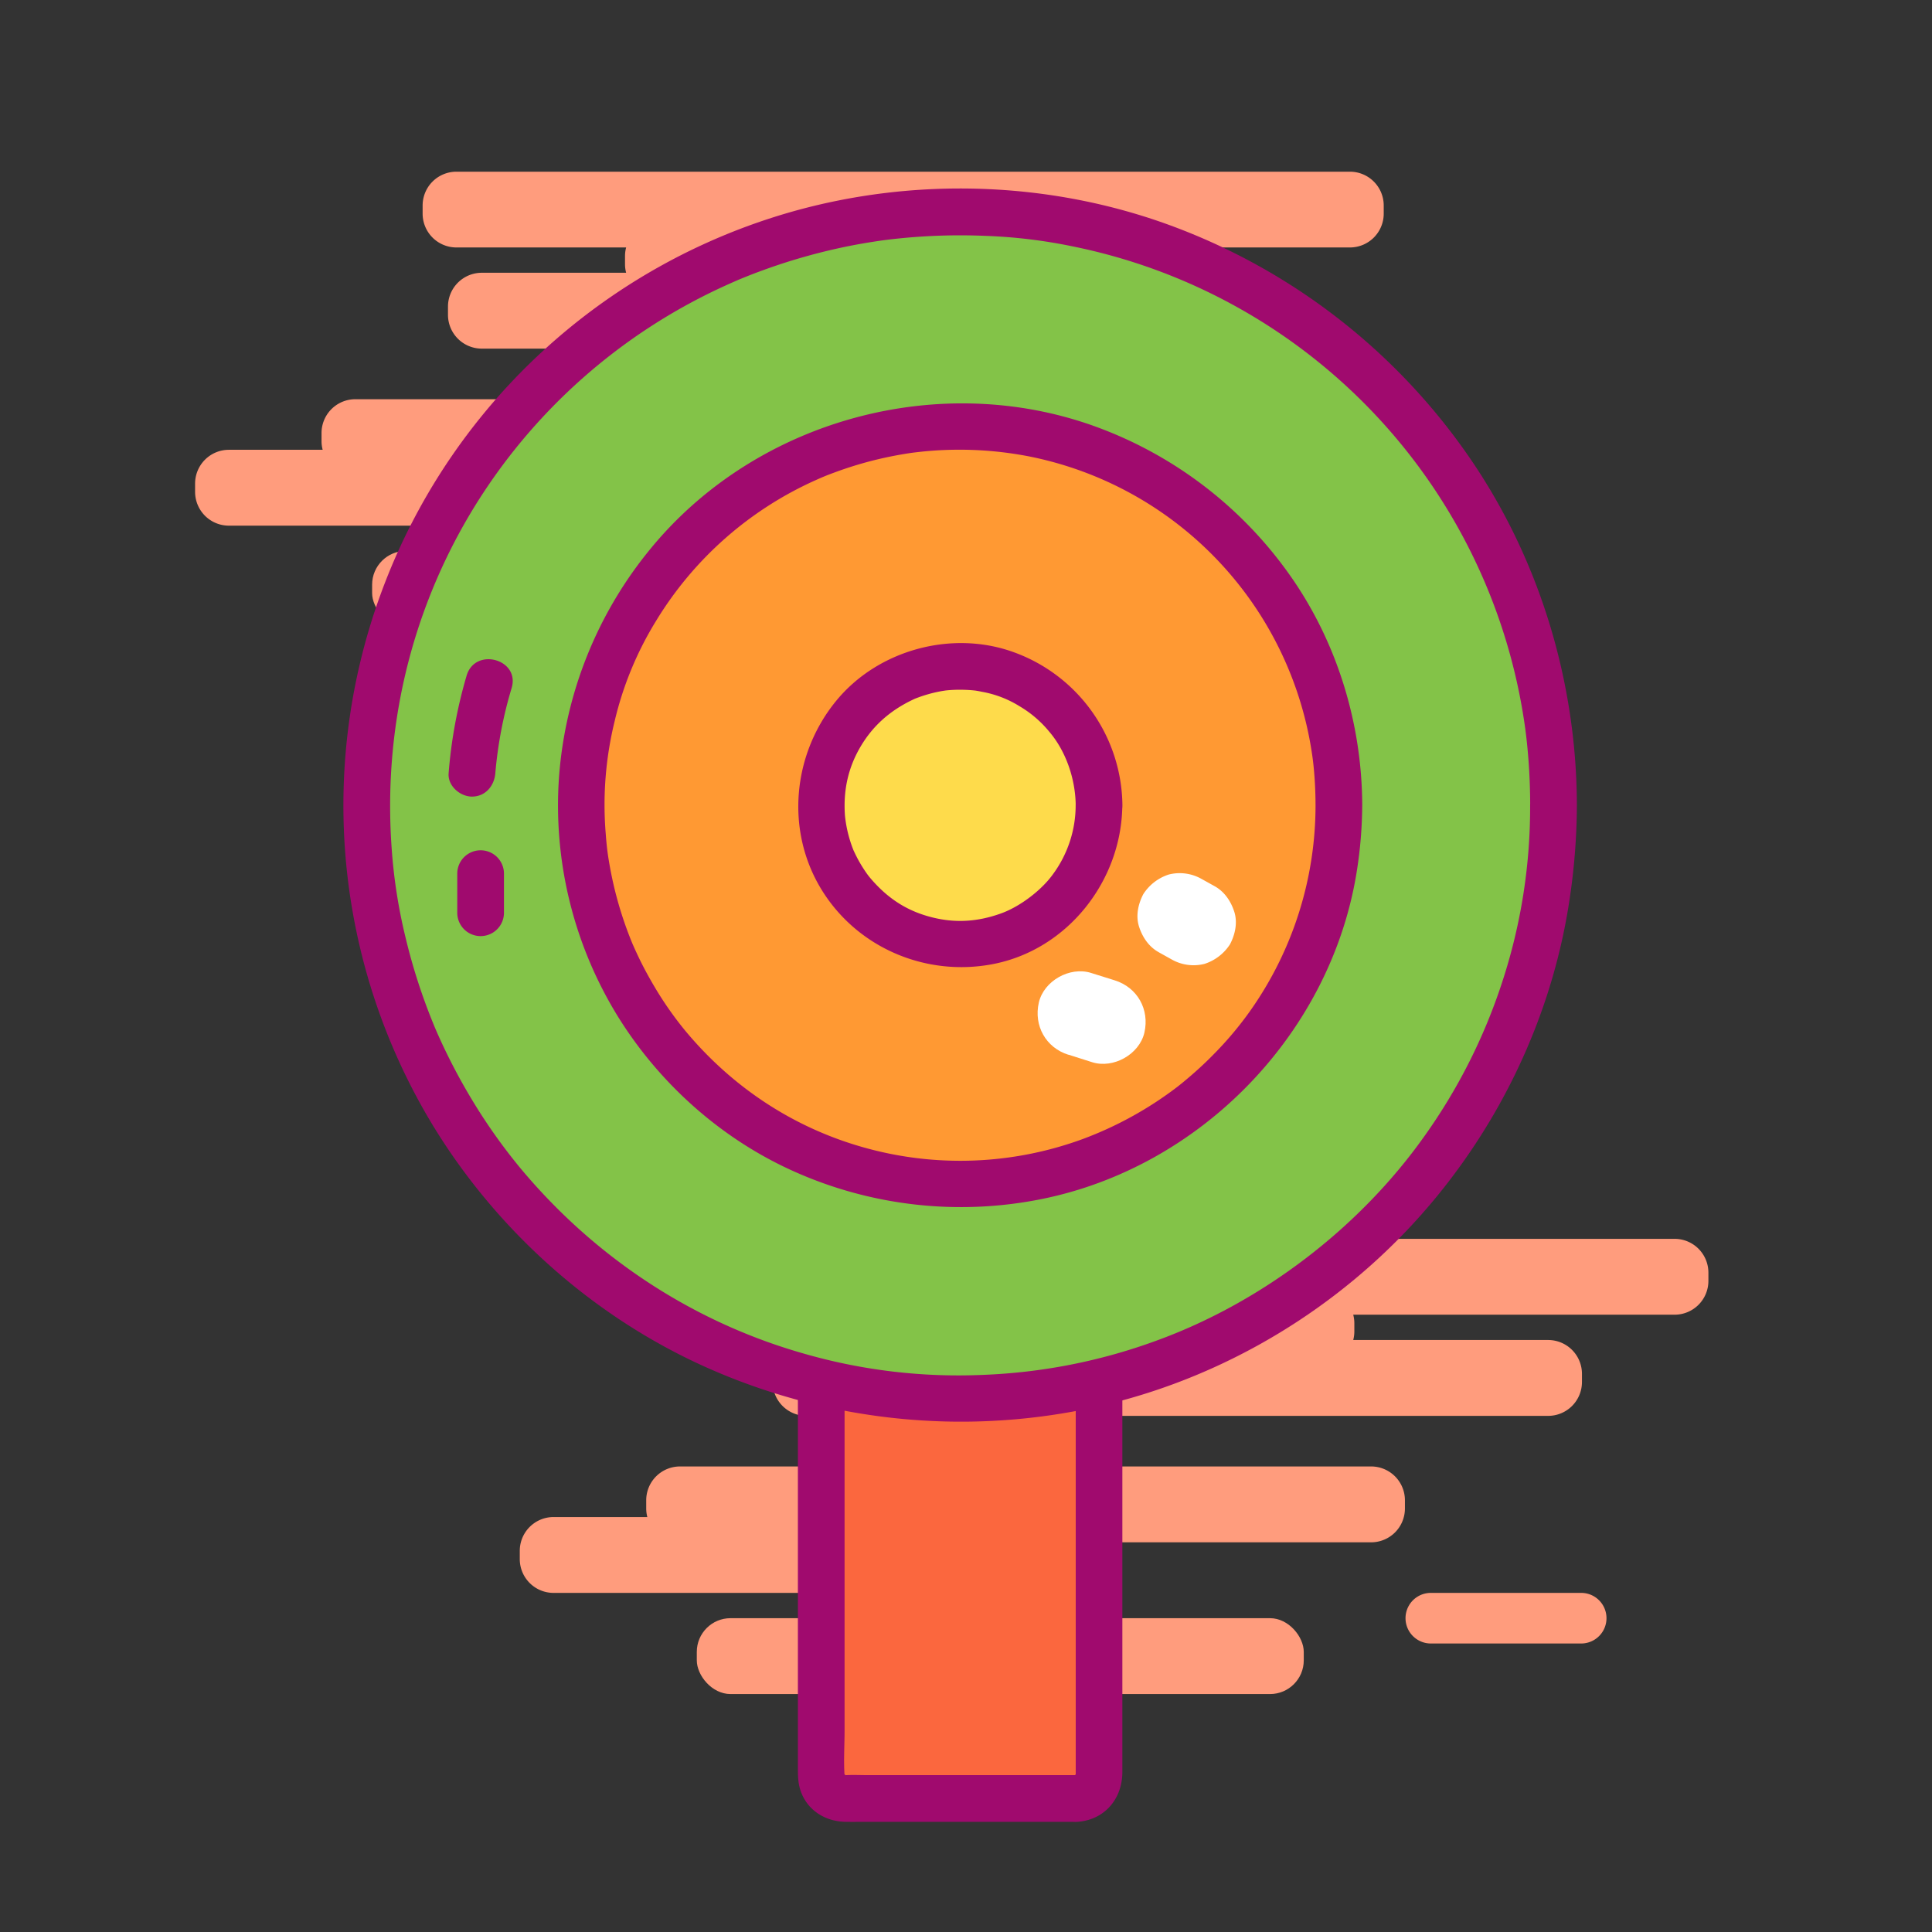
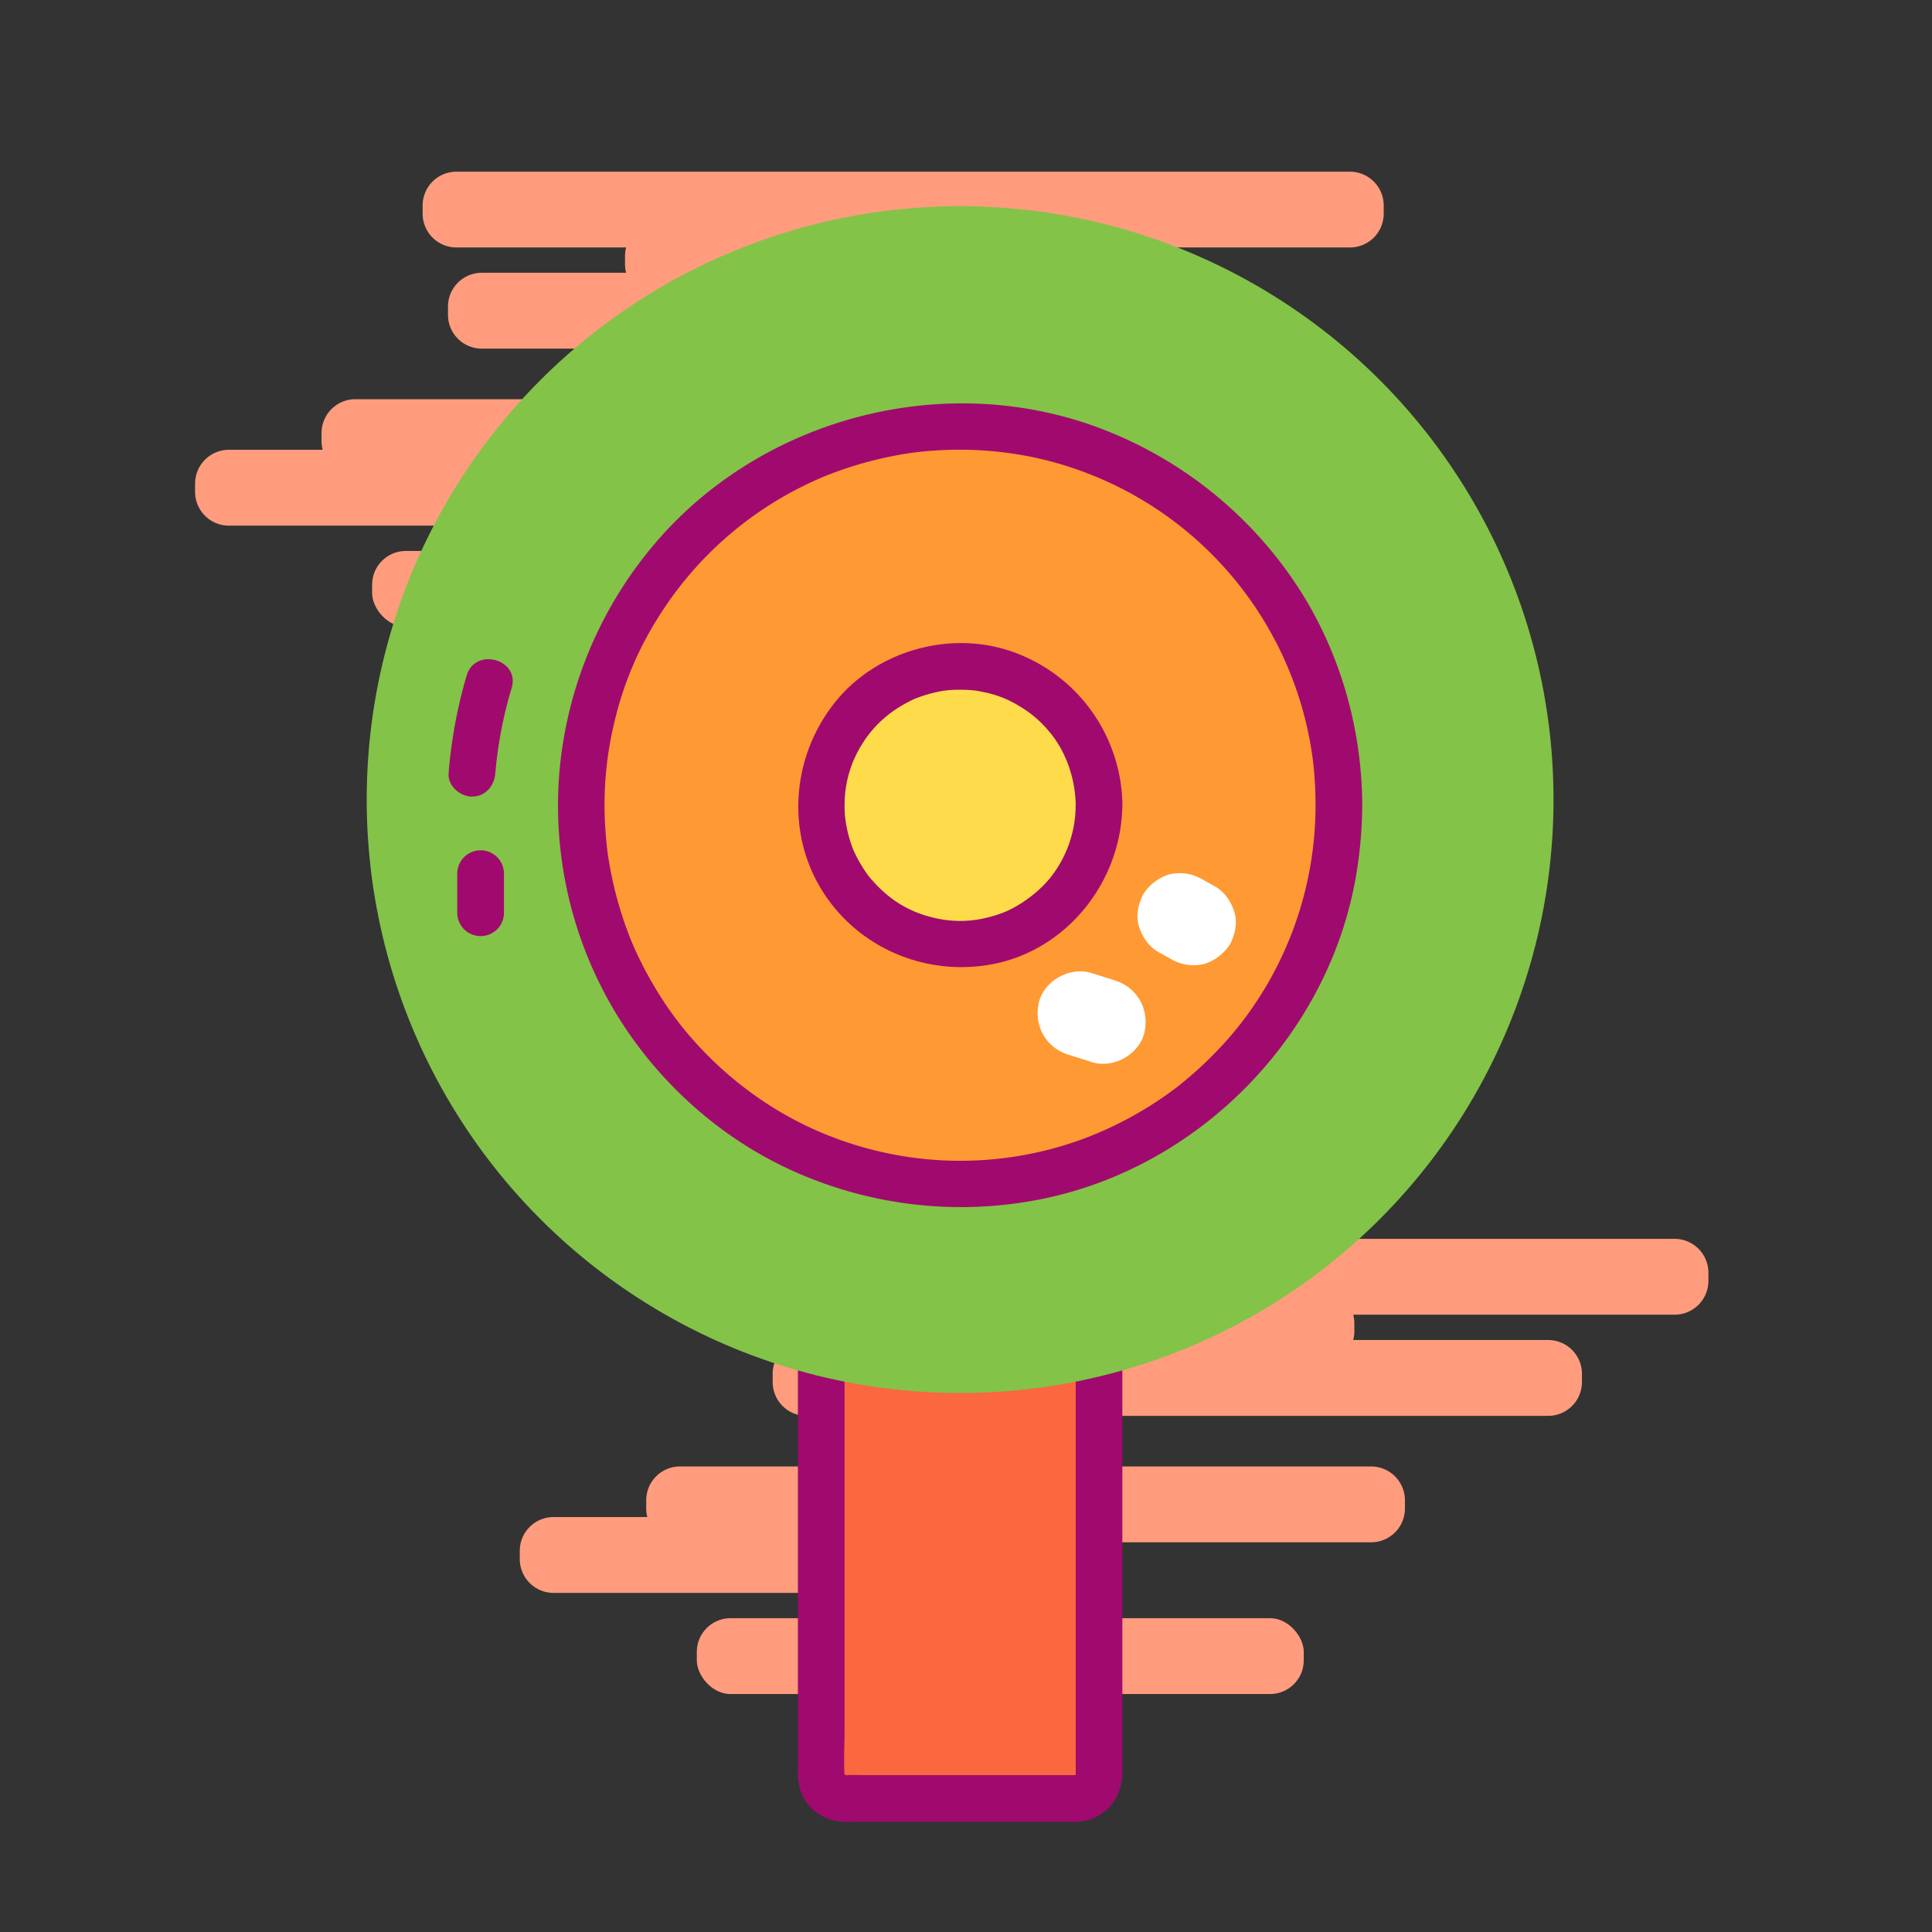
<svg xmlns="http://www.w3.org/2000/svg" id="图层_1" data-name="图层 1" viewBox="0 0 1024 1024">
  <rect x="0" y="0" width="1024" height="1024" fill="#333333" stroke="none" />
  <defs>
    <style>.cls-1{fill:#ff9c7d;}.cls-2{fill:#fb673e;}.cls-3{fill:#a00a6e;}.cls-4{fill:#83c348;}.cls-5{fill:#f93;}.cls-6{fill:#fedb4b;}.cls-7{fill:#fff;}</style>
  </defs>
  <title>16</title>
  <path class="cls-1" d="M715.53,91H241.91A17.92,17.92,0,0,0,224,108.82v4.47a17.92,17.92,0,0,0,17.87,17.87h90a17.4,17.4,0,0,0-.6,4.47v4.47a17.4,17.4,0,0,0,.6,4.47H255.32a17.93,17.93,0,0,0-17.88,17.87v4.47a17.93,17.93,0,0,0,17.88,17.87H648.51a17.92,17.92,0,0,0,17.87-17.87v-4.47a17.92,17.92,0,0,0-17.87-17.87H545.15a17.85,17.85,0,0,0,.59-4.47v-4.47a17.85,17.85,0,0,0-.59-4.47H715.53a17.92,17.92,0,0,0,17.87-17.87v-4.47A17.92,17.92,0,0,0,715.53,91Z" />
-   <path class="cls-1" d="M572.55,229.46a17.92,17.92,0,0,0-17.87-17.87H188.3a17.93,17.93,0,0,0-17.88,17.87v4.47a17.4,17.4,0,0,0,.6,4.47H121.27a17.92,17.92,0,0,0-17.87,17.87v4.47a17.92,17.92,0,0,0,17.87,17.87H367a17.92,17.92,0,0,0,17.87-17.87v-4.47a17.85,17.85,0,0,0-.59-4.47H554.68a17.92,17.92,0,0,0,17.87-17.87Z" />
+   <path class="cls-1" d="M572.55,229.46a17.92,17.92,0,0,0-17.87-17.87H188.3a17.93,17.93,0,0,0-17.88,17.87v4.47a17.4,17.4,0,0,0,.6,4.47H121.27a17.92,17.92,0,0,0-17.87,17.87v4.47a17.92,17.92,0,0,0,17.87,17.87H367a17.92,17.92,0,0,0,17.87-17.87v-4.47a17.85,17.85,0,0,0-.59-4.47H554.68Z" />
  <rect class="cls-1" x="197.23" y="292.01" width="321.7" height="40.21" rx="17.87" ry="17.87" />
  <path class="cls-1" d="M666.38,278.61H586a13.41,13.41,0,1,0,0,26.81h80.42a13.41,13.41,0,1,0,0-26.81Z" />
  <path class="cls-1" d="M887.62,656.61H414a17.92,17.92,0,0,0-17.87,17.87V679A17.92,17.92,0,0,0,414,696.82H504a17.85,17.85,0,0,0-.59,4.47v4.47a17.91,17.91,0,0,0,.59,4.47H427.4a17.92,17.92,0,0,0-17.87,17.87v4.47a17.92,17.92,0,0,0,17.87,17.87H820.59a17.93,17.93,0,0,0,17.88-17.87V728.1a17.93,17.93,0,0,0-17.88-17.87H717.24a17.91,17.91,0,0,0,.59-4.47v-4.47a17.85,17.85,0,0,0-.59-4.47H887.62A17.93,17.93,0,0,0,905.49,679v-4.47A17.93,17.93,0,0,0,887.62,656.61Z" />
  <path class="cls-1" d="M744.64,795.12a17.93,17.93,0,0,0-17.88-17.87H360.38a17.92,17.92,0,0,0-17.87,17.87v4.47a17.91,17.91,0,0,0,.59,4.47H293.36a17.92,17.92,0,0,0-17.87,17.87v4.47a17.92,17.92,0,0,0,17.87,17.87H539.1A17.93,17.93,0,0,0,557,826.4v-4.47a17.34,17.34,0,0,0-.6-4.47H726.76a17.93,17.93,0,0,0,17.88-17.87Z" />
  <rect class="cls-1" x="369.32" y="857.67" width="321.7" height="40.21" rx="17.87" ry="17.87" />
-   <path class="cls-1" d="M838.47,844.27H758a13.41,13.41,0,0,0,0,26.81h80.43a13.41,13.41,0,0,0,0-26.81Z" />
  <rect class="cls-2" x="435.27" y="388.12" width="147.22" height="562.12" rx="12" ry="12" />
  <path class="cls-3" d="M570.49,940.85h-111c-3.54,0-7.15-.18-10.69,0a10.58,10.58,0,0,1-1.49,0c2.22.16-1.72-1,.2,0,1.64.86-.74-1.51.13.13,1,1.85-.09-1.9,0,.16-.55-7.91,0-16.05,0-24V431.74c0-9.34-.38-18.76,0-28.08a4.68,4.68,0,0,1,0-.53c-.15,2.15,1-1.72,0,.18-.87,1.63,1.51-.74-.13.13-1.92,1,2-.12-.19,0,2.18-.16,4.43,0,6.61,0H569.24c1,0,1.45-.48.53-.16.43-.15,2.1.95.52.12s.74,1.5-.13-.13c-1-1.86.1,1.89,0-.16,0,.65,0,1.33,0,2V937.59c0,1,0,2.06,0,3.09,0,.17,0,.35,0,.52.14-2.15-1,1.72,0-.17.87-1.64-1.5.73.13-.13,1.91-1-2,.07.2,0-6.67.36-12.37,5.43-12.37,12.38,0,6.42,5.67,12.74,12.37,12.37,14.79-.8,24.38-12.07,24.38-26.47V436c0-10.6.15-21.22,0-31.82-.2-14.37-10.77-25.17-25.22-25.4-9.73-.16-19.47,0-29.2,0H453.18c-2.39,0-4.82-.1-7.21.07-13.11,1-22.55,11.41-23.07,24.37-.1,2.39,0,4.81,0,7.2v526c0,5.05,0,9.67,2.13,14.53,4.06,9.4,13.18,14.51,23.19,14.66,3.53.06,7.08,0,10.61,0H570.49C586.42,965.6,586.45,940.85,570.49,940.85Z" />
  <circle class="cls-4" cx="508.88" cy="423.81" r="314.52" />
  <circle class="cls-5" cx="508.88" cy="423.81" r="200.76" />
  <circle class="cls-6" cx="508.88" cy="423.81" r="73.61" />
-   <path class="cls-3" d="M811,426.8a297.2,297.2,0,0,1-14.84,93.83,301.42,301.42,0,0,1-41.39,81.84c-34.45,48.5-86,87.85-142,108.16a299.73,299.73,0,0,1-92,18.09A295.56,295.56,0,0,1,426,717.42c-58.86-16.73-111-51.07-150.57-98.74a300.39,300.39,0,0,1-25.73-36.55q-5.94-9.9-11.14-20.22-2.68-5.31-5.16-10.73c-1.72-3.78-2.9-6.5-4-9.24a311.53,311.53,0,0,1-14.51-45.28,280.92,280.92,0,0,1-7.23-46.08c-4.76-63.59,9.91-126,42.73-180.24a304,304,0,0,1,134.15-119q2.72-1.24,5.46-2.43c2.12-.93,1.21-.54,3.78-1.59q5.55-2.27,11.19-4.3,11.34-4.12,23-7.35,11.41-3.17,23-5.46,5.7-1.11,11.42-2c1.81-.29,3.61-.56,5.42-.81l.8-.11c1.37-.18,2.73-.34,4.1-.5a319,319,0,0,1,49.54-1.78,275.82,275.82,0,0,1,46.58,5.64A302.71,302.71,0,0,1,807.65,381c1.07,6.8,1.82,13.34,2.44,21.36s.92,16.31.94,24.48c0,15.92,24.78,15.95,24.75,0-.15-67.43-21-134.35-60.37-189.24a331.19,331.19,0,0,0-154.74-118C556.66,96,485,93.66,419.39,112.3a327.1,327.1,0,0,0-190.07,484c33.85,55.63,84.51,101.07,143.9,127.92A331,331,0,0,0,574.73,747c64.62-13,124.82-46.6,170.33-94.23s76.49-109.06,86.57-174.27a343.34,343.34,0,0,0,4.15-51.73C835.81,410.87,811.06,410.85,811,426.8Z" />
  <path class="cls-3" d="M697.26,426.8a188.79,188.79,0,0,1-35.2,109.77,183,183,0,0,1-18.14,21.57q-4.54,4.68-9.41,9.06c-1.94,1.75-3.92,3.46-5.92,5.13l-2,1.67c-.38.3-3.75,3-2.64,2.1a193.8,193.8,0,0,1-50.09,27.62,188.48,188.48,0,0,1-117.19,4.12c-36.46-10.48-68.52-31.6-93.31-61.34a184.48,184.48,0,0,1-16.23-23.12q-3.71-6.21-7-12.68c-1.91-3.79-4.37-9.16-5.32-11.5a197.69,197.69,0,0,1-9.37-29.29q-1.63-6.93-2.79-14c-.76-4.72-1.16-8.16-1.58-13.78a185.93,185.93,0,0,1,4.68-59.79,179.79,179.79,0,0,1,22-53.29,189.6,189.6,0,0,1,84.34-74.45c3.84-1.74,6.35-2.77,11.17-4.53s9.7-3.33,14.64-4.72q7.15-2,14.44-3.46,3.33-.67,6.69-1.23,2-.34,4.05-.63l.79-.11,2.73-.32a193.7,193.7,0,0,1,58.75,2.29A188.86,188.86,0,0,1,695.21,398.33c.68,4.29,1.07,7.72,1.48,13.11.38,5.11.56,10.23.57,15.36.06,15.92,24.81,15.95,24.75,0-.15-43.91-13.66-87.61-39.34-123.33a216.73,216.73,0,0,0-101-77C498.58,195.8,401.23,222.24,345,290.6a215.41,215.41,0,0,0-48.68,120.84A213.1,213.1,0,0,0,326.42,537c22,36.3,55.07,66.14,93.82,83.61A216.47,216.47,0,0,0,552,635.54c85.31-17.15,154.23-88.93,167.32-175A229,229,0,0,0,722,426.8C722.07,410.87,697.32,410.85,697.26,426.8Z" />
  <path class="cls-3" d="M570.12,426.8a61.62,61.62,0,0,1-11.9,36.38c-6.09,8.59-17.46,17.22-27.36,20.84-13.34,4.88-25.87,5.35-38.9,1.64-12.21-3.46-22-10-30.76-20.36-.14-.16-1.79-2.23-1.06-1.29s-.64-.89-.59-.83q-1.51-2.13-2.87-4.35c-.91-1.49-1.77-3-2.57-4.57-.4-.78-.78-1.56-1.16-2.35-.17-.35-.84-1.84-.34-.66a67.78,67.78,0,0,1-4.76-18.9c-1-13.63,1.77-25.78,8.49-37,6.44-10.75,15.41-18.75,27.43-24.47,2.25-1.07,1.19-.56.66-.34.81-.34,1.65-.65,2.47-.95,1.67-.61,3.35-1.16,5.06-1.64,1.51-.43,3-.81,4.55-1.14.88-.19,1.77-.36,2.65-.52.49-.09,3-.44,1.43-.25a70.72,70.72,0,0,1,10.39-.43c1.84.05,3.68.17,5.51.36,1.47.15.41,0,.1,0,1.34.19,2.68.44,4,.72a56.34,56.34,0,0,1,19.76,7.61,59.17,59.17,0,0,1,15.8,13.53c8.78,10.29,13.84,24.91,14,39,.15,15.91,24.9,15.95,24.75,0a87.18,87.18,0,0,0-57.43-81.09c-32.76-12-72-1.36-94.16,25.58-23.17,28.14-27.17,68.56-8,100,18.85,30.91,55.15,46.4,90.54,39.75,39.93-7.5,68.65-44.2,69-84.27C595,410.87,570.27,410.85,570.12,426.8Z" />
  <path class="cls-3" d="M247.32,358.08a253.53,253.53,0,0,0-9.54,51.76c-.55,6.67,6.08,12.37,12.37,12.37,7.15,0,11.83-5.68,12.38-12.37a221.92,221.92,0,0,1,8.65-45.18c4.55-15.3-19.33-21.83-23.86-6.58Z" />
  <path class="cls-3" d="M242.36,462.7v21.43a12.38,12.38,0,0,0,24.75,0V462.7a12.38,12.38,0,0,0-24.75,0Z" />
  <path class="cls-7" d="M566.31,559,578.89,563c11.23,3.53,25-4.15,27.67-15.71,2.79-12.24-3.68-23.91-15.71-27.68l-12.57-3.94c-11.24-3.53-25,4.15-27.68,15.71-2.79,12.24,3.69,23.91,15.71,27.68Z" />
  <path class="cls-7" d="M614.05,504.65l7.07,3.94a23.51,23.51,0,0,0,17.34,2.27,25.25,25.25,0,0,0,13.45-10.34c2.75-5.22,4.14-11.55,2.26-17.34-1.78-5.51-5.15-10.56-10.34-13.45l-7.07-3.93a23.51,23.51,0,0,0-17.34-2.27A25.25,25.25,0,0,0,606,473.87c-2.75,5.22-4.14,11.55-2.26,17.34,1.78,5.51,5.15,10.56,10.34,13.44Z" />
</svg>